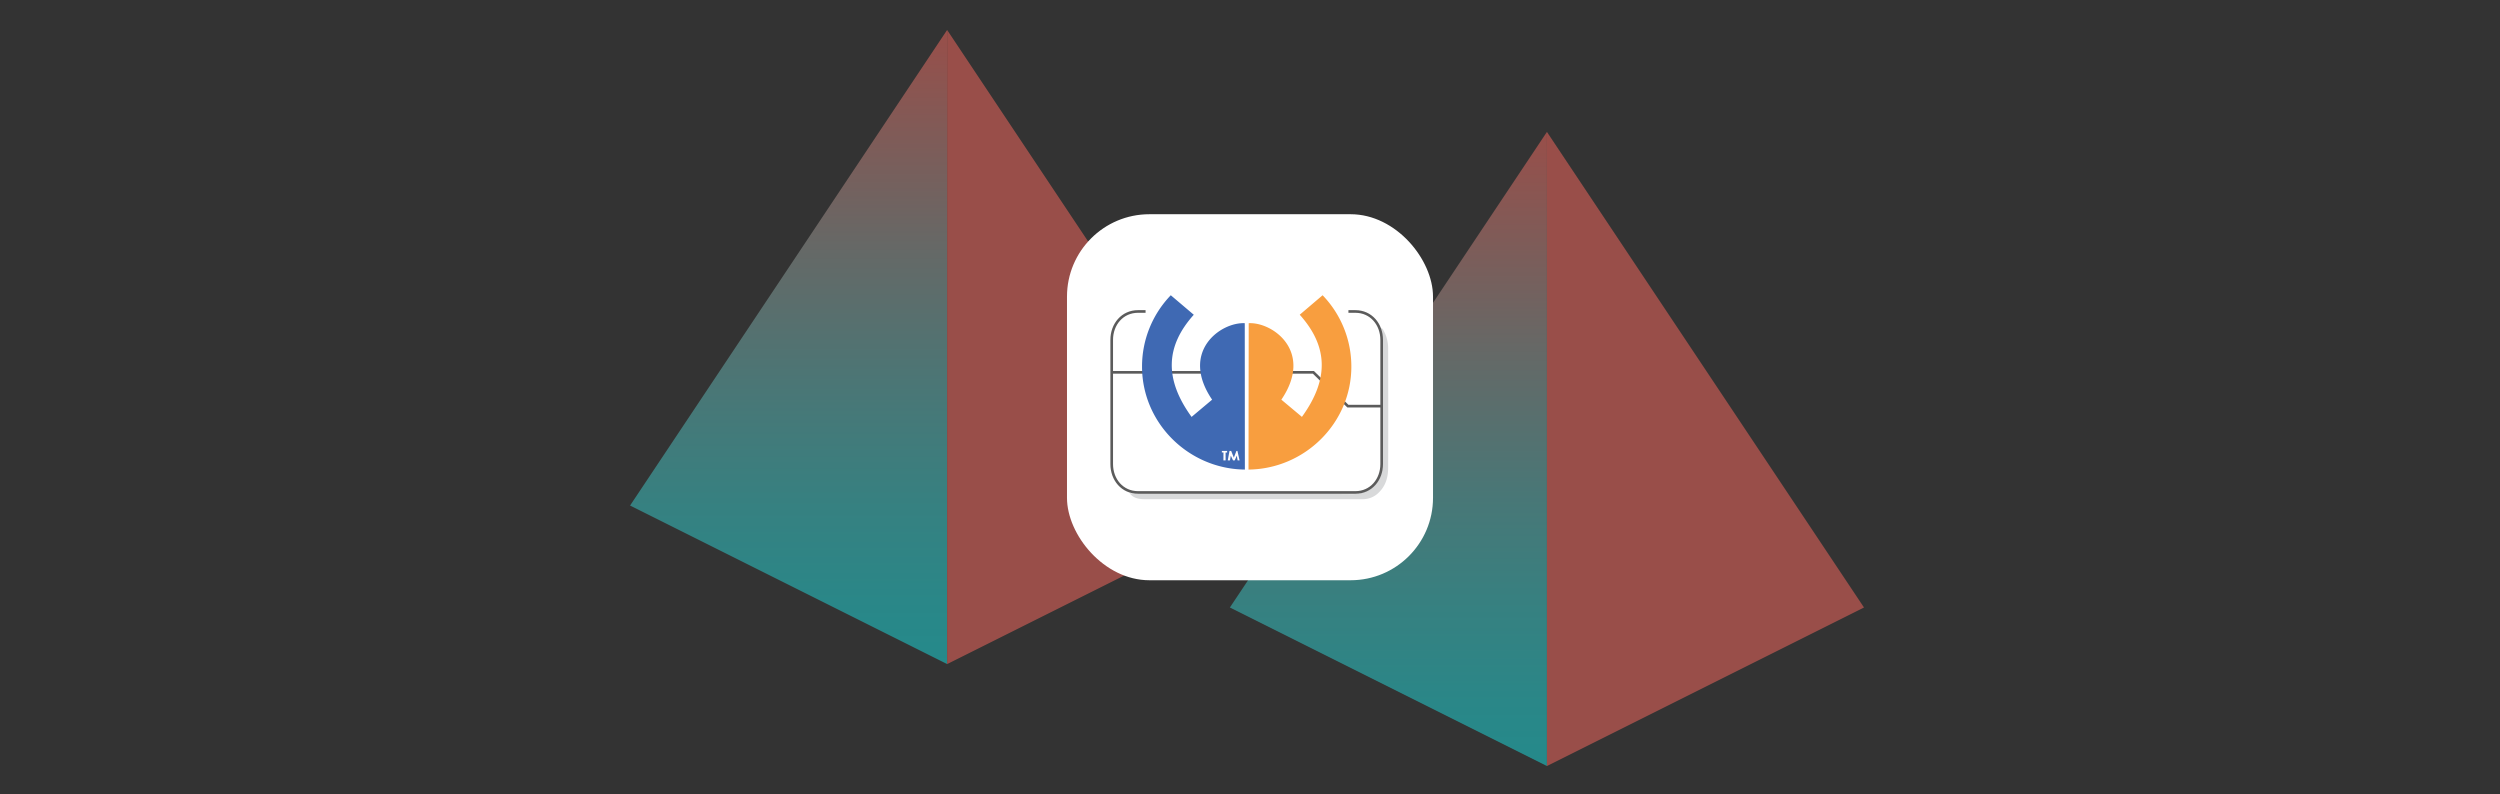
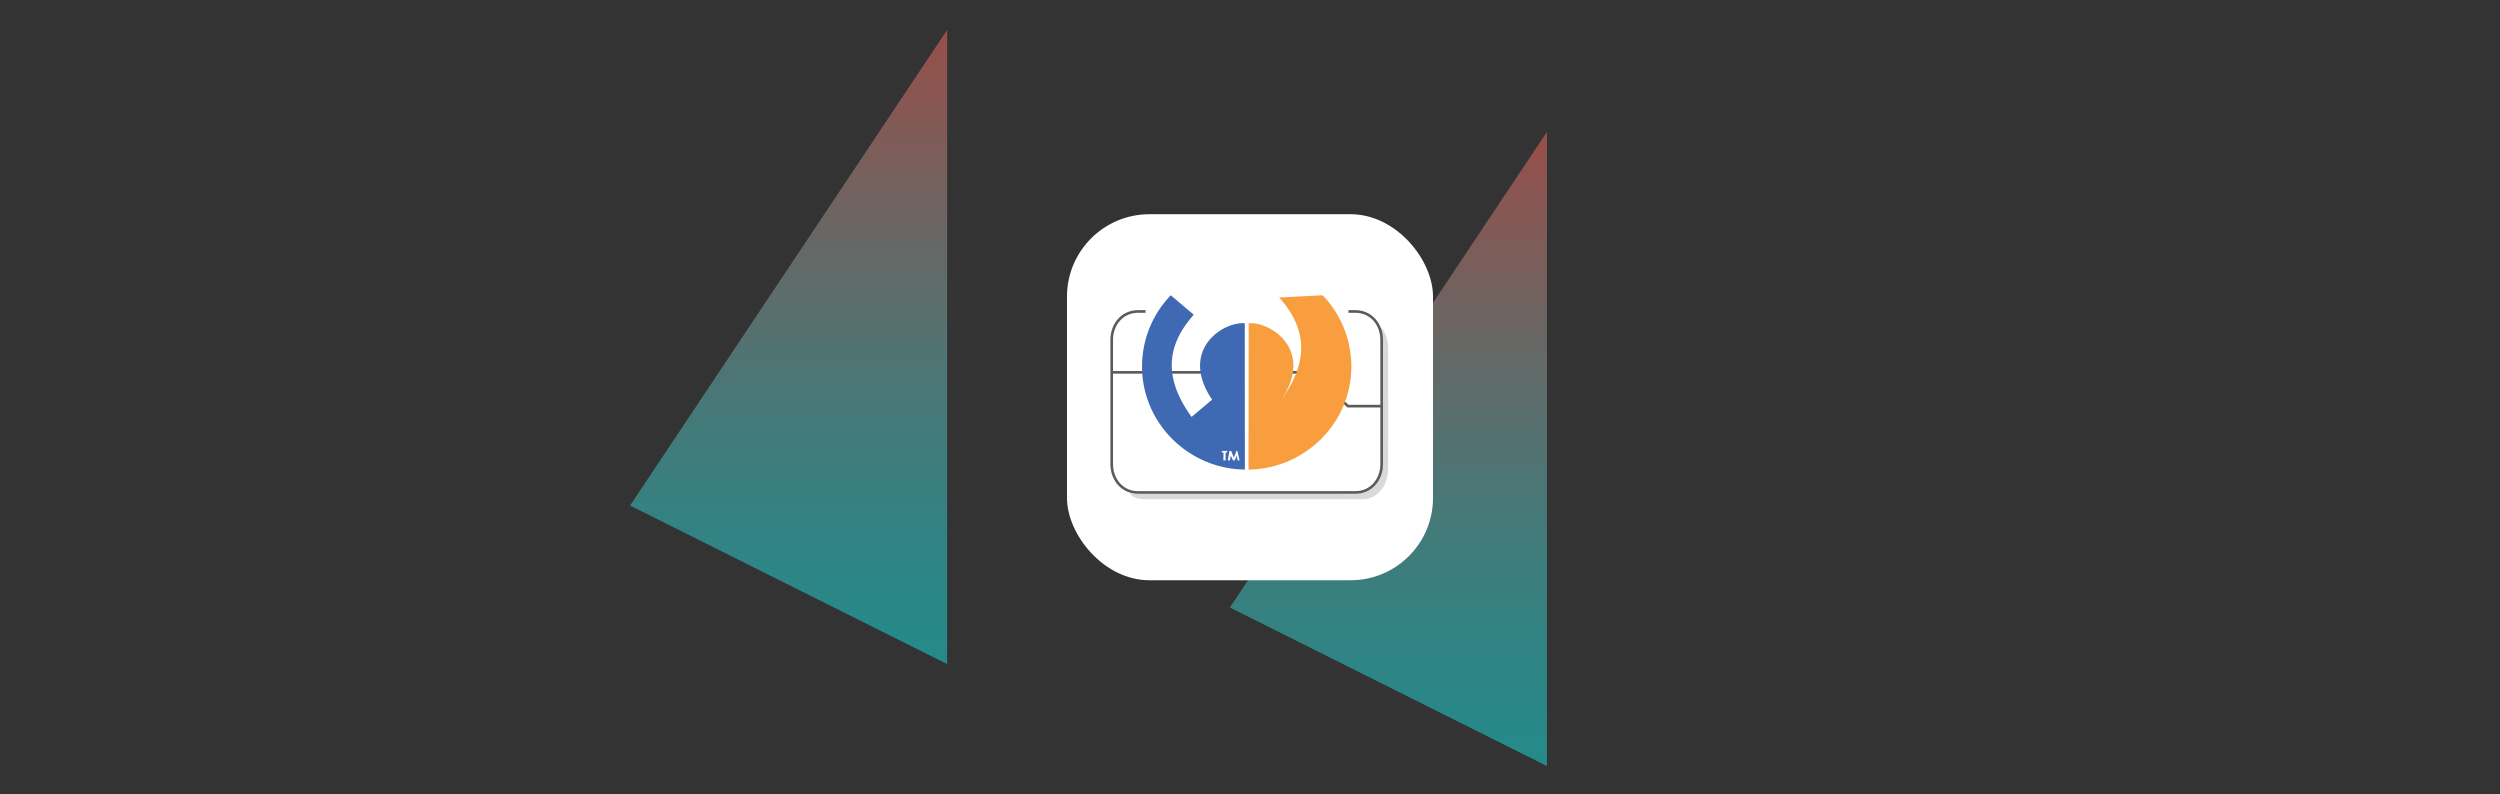
<svg xmlns="http://www.w3.org/2000/svg" xmlns:xlink="http://www.w3.org/1999/xlink" viewBox="0 0 1531.58 486.72">
  <rect x="0" y="0" width="1531.58" height="486.72" fill="#333333" stroke="none" />
  <defs>
    <style>.a{opacity:0.5;}.b{fill:url(#a);}.c{fill:#ff6a60;}.d{fill:url(#b);}.e{fill:#fff;}.f{fill:#d8d9da;}.g{fill:none;stroke:#5b5b5b;stroke-miterlimit:10;stroke-width:1.62px;}.h{fill:#3f69b3;}.i{fill:#f89e3f;}.j{fill:#fffdfd;}</style>
    <linearGradient id="a" x1="1698.43" y1="500.06" x2="1698.43" y2="111.59" gradientTransform="translate(-847.84 -30.77)" gradientUnits="userSpaceOnUse">
      <stop offset="0" stop-color="#17e1e3" />
      <stop offset="0.09" stop-color="#20dcde" />
      <stop offset="0.24" stop-color="#38d0d0" />
      <stop offset="0.43" stop-color="#60bbba" />
      <stop offset="0.65" stop-color="#979f9b" />
      <stop offset="0.89" stop-color="#dd7b73" />
      <stop offset="1" stop-color="#ff6a60" />
    </linearGradient>
    <linearGradient id="b" x1="1330.96" y1="437.6" x2="1330.96" y2="49.13" xlink:href="#a" />
  </defs>
  <g class="a">
    <polygon class="b" points="947.7 80.82 753.47 372.17 947.7 469.29 947.7 80.82" />
-     <polygon class="c" points="947.7 80.82 1141.94 372.17 947.7 469.29 947.7 80.82" />
  </g>
  <g class="a">
    <polygon class="d" points="580.24 18.36 386 309.71 580.24 406.83 580.24 18.36" />
-     <polygon class="c" points="580.24 18.36 774.47 309.71 580.24 406.83 580.24 18.36" />
  </g>
  <rect class="e" x="653.67" y="131.24" width="224.24" height="224.24" rx="50.49" />
  <path class="f" d="M692,302.08a44.77,44.77,0,0,0,8,.48c42.65,0,85.3-.29,127.94.16,13.21.15,19.08-9.49,19.17-18.76.23-25.2.11-50.4,0-75.6,0-2.43-.76-4.85-1.16-7.28,1.1,0,1.36.89,1.78,1.63a22.19,22.19,0,0,1,2.69,11.13c.06,24.23.12,48.46,0,72.69,0,5.64-1.37,11-5.75,15.23a13.63,13.63,0,0,1-9.83,4.06q-66.89,0-133.76,0C697.69,305.78,694.23,305.22,692,302.08Z" />
  <polyline class="g" points="787.73 228.11 804.63 228.11 825.75 248.81 846.46 248.81" />
  <path class="g" d="M826.09,190.82h4.28c9.56,0,16.09,7.83,16.09,17.39v76.1c0,9.57-6.53,17.39-16.09,17.39H697.16c-9.56,0-16.09-7.82-16.09-17.39v-76.1c0-9.56,6.53-17.39,16.09-17.39h4.65" />
  <line class="g" x1="739.4" y1="228.11" x2="681.07" y2="228.11" />
  <path class="h" d="M717.26,180.88a62.86,62.86,0,0,0-17.61,43.72c0,34.59,28.5,62.68,63,63.08L762.58,198c-14.85-.73-39.92,17.48-20,46.85L730,255.41c-16.78-23.16-16-43.22,1.35-62.58Z" />
-   <path class="i" d="M810.27,180.88a62.86,62.86,0,0,1,17.61,43.72c0,34.59-28.49,62.68-63,63.08L765,198c14.85-.73,39.92,17.48,20,46.85l12.6,10.54c16.78-23.16,16-43.22-1.34-62.58Z" />
+   <path class="i" d="M810.27,180.88a62.86,62.86,0,0,1,17.61,43.72c0,34.59-28.49,62.68-63,63.08L765,198c14.85-.73,39.92,17.48,20,46.85c16.78-23.16,16-43.22-1.34-62.58Z" />
  <polygon class="j" points="749.51 282.05 750.84 282.05 750.83 277.22 751.77 277.22 751.77 276.24 748.55 276.24 748.55 277.19 749.54 277.2 749.51 282.05" />
  <polygon class="j" points="752.16 282.05 753.24 276.24 754.25 276.24 755.89 280.37 757.47 276.24 758.09 276.24 759.39 282.05 758.21 282.05 757.7 279.14 756.42 282.05 755.4 282.05 754.03 279.14 753.52 282.05 752.16 282.05" />
</svg>